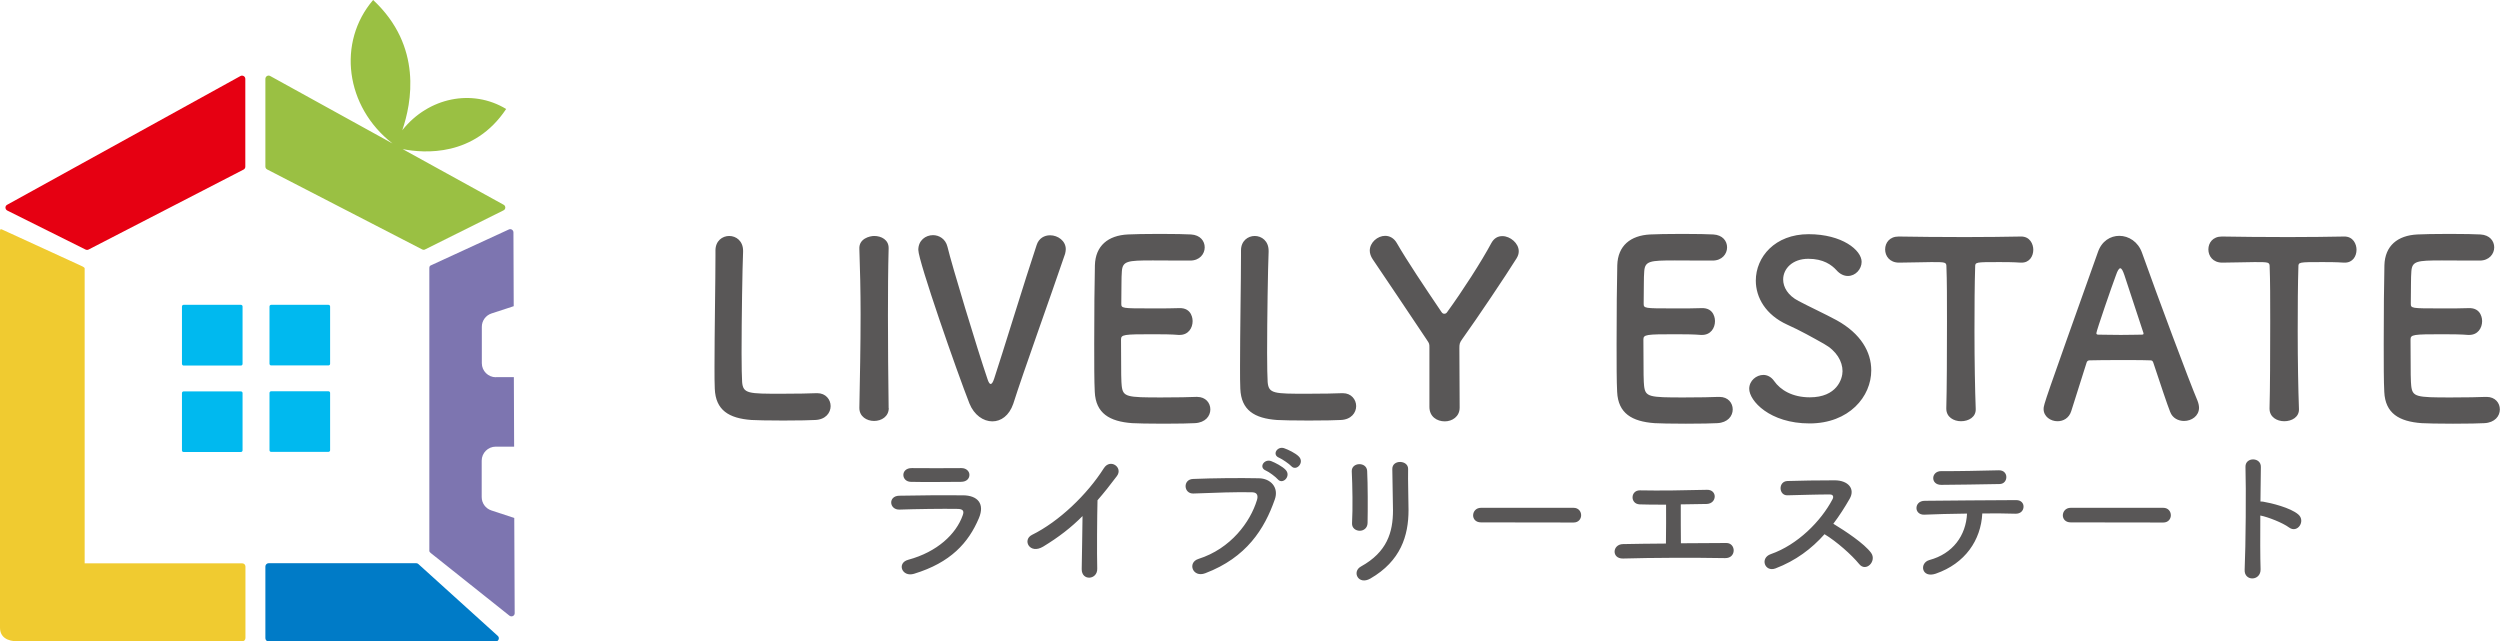
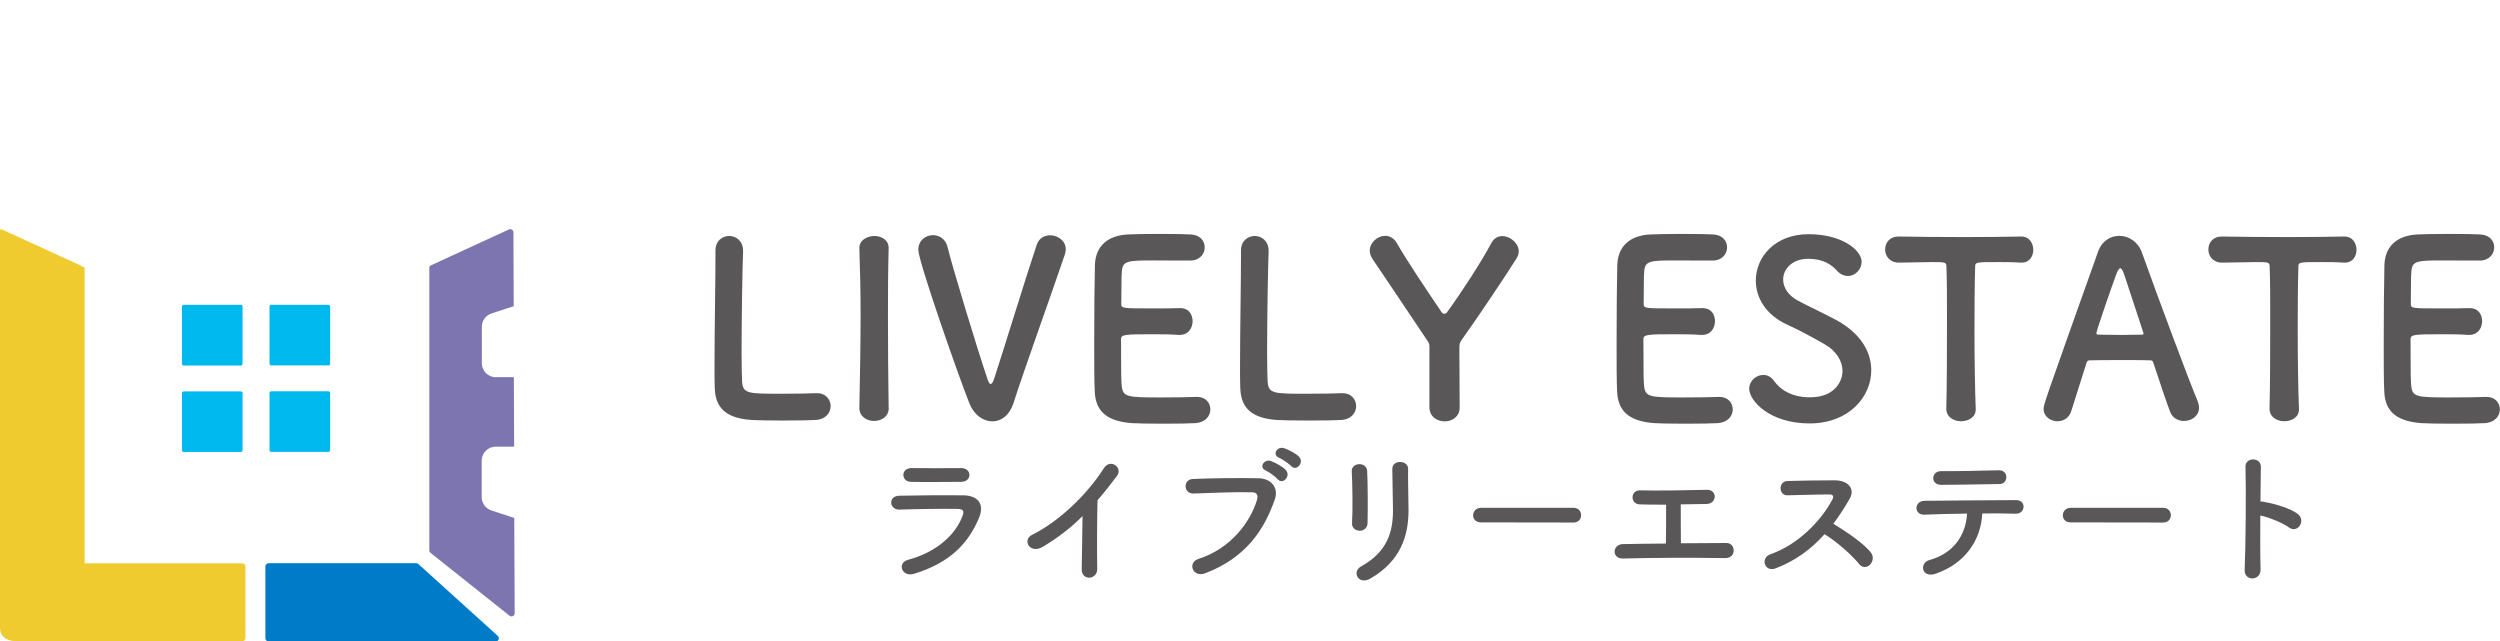
<svg xmlns="http://www.w3.org/2000/svg" id="レイヤー_1" viewBox="0 0 1819.1 466.7">
  <style>.st0{fill:#e60012}.st1{fill:#f0cb30}.st2{fill:#7d75b0}.st3{fill:#007bc7}.st4{fill:#00b9ef}.st5{fill:#9ac043}.st6{fill:#595757}</style>
  <g id="背景">
-     <path class="st0" d="M175 55.3L5.2 149c-1.7.9-1.6 3.3.1 4.2l57 28.4c.7.3 1.5.3 2.1 0l112.8-58.2c.8-.4 1.3-1.2 1.3-2.1V57.4c0-1.8-1.9-2.9-3.5-2.1z" />
    <path class="st1" d="M176.2 409.9H61.6V195.3c0-.9-2.4-1.8-3.2-2.2L1.5 167c-1.6-.7-1.5.4-1.5 2.1v287.6c0 6.8 5.1 10 13.3 10h162.9c1.3 0 2.4-1.1 2.4-2.4v-52.2c-.1-1.3-1.1-2.2-2.4-2.2z" />
    <path class="st2" d="M360.8 274.5c-5.6 0-10.2-4.6-10.2-10.2v-26.5c0-4.4 2.8-8.3 7-9.7l16.2-5.3-.2-53.7c0-1.7-1.8-2.9-3.4-2.1l-56.9 26.2c-.8.4-.9 1.2-.9 2.2v205.5c0 .7.9 1.4 1.4 1.8l56.9 45.3c1.6 1.2 3.9.1 3.8-1.9l-.3-69.2-16.7-5.5c-4.2-1.4-7-5.3-7-9.7v-26.5c0-5.6 4.6-10.2 10.2-10.2h13.4l-.2-50.6h-13.1v.1z" />
    <path class="st3" d="M304.4 410.4c-.4-.4-1-.6-1.6-.6H195.5c-1.3 0-2.4 1.1-2.4 2.4v52.2c0 1.3 1.1 2.4 2.4 2.4h165.1c2.2 0 3.2-2.7 1.6-4.1l-57.8-52.3z" />
    <path class="st4" d="M133.6 266h41.7c.6 0 1.2-.5 1.2-1.2V223c0-.6-.5-1.2-1.2-1.2h-41.7c-.6 0-1.2.5-1.2 1.2v41.7c0 .7.5 1.3 1.2 1.3zm106.6-43c0-.6-.5-1.2-1.2-1.2h-41.7c-.6 0-1.2.5-1.2 1.2v41.7c0 .6.5 1.2 1.2 1.2H239c.6 0 1.2-.5 1.2-1.2V223zM132.4 327.7c0 .7.5 1.2 1.2 1.2h41.7c.6 0 1.2-.5 1.2-1.2V286c0-.6-.5-1.2-1.2-1.2h-41.7c-.6 0-1.2.5-1.2 1.2v41.7zm106.6-43h-41.7c-.6 0-1.2.5-1.2 1.2v41.7c0 .7.5 1.2 1.2 1.2H239c.6 0 1.2-.5 1.2-1.2v-41.7c0-.6-.5-1.2-1.2-1.2z" />
-     <path class="st5" d="M366.5 149L293 108.5c15.8 3.1 52.1 5.7 75.3-29.2-24.8-15-56.5-8.3-75.3 15.1-.1.1-.2.2-.3.4C299.5 75 307.6 33.6 271.5 0c-26.2 30.6-20.4 77.6 14.1 104.4l-89-49.1c-1.6-.9-3.5.3-3.5 2.1v63.8c0 .9.5 1.7 1.3 2.1l112.8 58.2c.7.3 1.5.4 2.1 0l57-28.4c1.8-.8 1.8-3.2.2-4.1z" />
    <path class="st6" d="M520.6 182.2c0-6.9 5-10.5 10-10.5s10.1 3.6 10.1 10.8v.7c-.5 11.4-1.1 48.9-1.1 73.6 0 10.1.2 18.1.4 21.2.7 8.5 4.6 8.5 28.8 8.5 10.3 0 21.7-.2 25.1-.4h.9c6 0 9.6 4.6 9.6 9.4s-3.6 9.8-11.2 10.1c-2.3.2-12.8.4-23.3.4-10.3 0-20.8-.2-23.1-.4-16.4-1.2-26.1-7.1-26.7-22.8-.2-3.7-.2-9.4-.2-16 0-24.4.7-63.3.7-80.9v-3.7zm126.1 114.7c0 6.2-5.3 9.4-10.7 9.4-5.3 0-10.7-3.2-10.7-9.4v-.2c.4-21.3.9-45.2.9-68.1 0-16.9-.4-33.1-.9-47.5-.4-7.5 7.6-9.4 10.8-9.4 5.2 0 10.5 2.8 10.5 8.7v.4c-.4 14.8-.5 31.5-.5 48.7 0 22.2.2 45.3.5 67.2v.2h.1zm75.4 9.7c-6.6 0-13.3-4.6-16.7-13-8.9-22.6-37.2-103.6-37.2-111.8 0-6.9 5.3-10.7 10.7-10.7 4.4 0 9.1 2.7 10.5 8.4 3 12.8 21.7 74.5 29.2 96.5.7 2.1 1.4 3.4 2.3 3.4.7 0 1.6-1.1 2.5-3.9 5-14.9 23.1-74 30.9-97.2 1.6-5 5.7-7.1 9.8-7.1 5.7 0 11.4 4.1 11.4 10.1 0 1.1-.2 2.1-.5 3.4-10.5 30.9-30.9 87.5-37.7 109.1-3 8.7-9 12.8-15.2 12.8zm116.2-117.1c-17.8 0-21.5.4-22 8-.4 4.3-.2 13-.4 23.3 0 3.6.2 3.6 22 3.6 8.2 0 16.7 0 19.9-.2 10-.5 10 8.9 10 9.4 0 5.2-3.2 10.1-9.4 10.1h-.9c-4.4-.4-11.2-.5-18-.5-22 0-23.8.2-23.8 3.9 0 26.5.2 30.6.5 33.6.9 8.2 3.7 8.5 28.8 8.5 10.5 0 21.9-.2 25.2-.4h.9c6.2 0 9.6 4.4 9.6 9.1 0 4.8-3.6 9.6-11.2 10-2.3.2-12.6.4-22.9.4-10.1 0-20.4-.2-22.8-.4-16.4-1.2-26.5-7.1-27.2-22.8-.4-7.5-.4-20.6-.4-35 0-21.7.2-45.9.5-57.1.4-14.2 9.6-21.7 24-22.4 3.2-.2 13.3-.4 23.3-.4 10.1 0 19.9.2 22.6.4 6.8.4 10 4.8 10 9.4 0 4.8-3.7 9.6-10.5 9.6.1.1-15.7-.1-27.8-.1zm64.7-7.3c0-6.9 5-10.5 10-10.5s10.1 3.6 10.1 10.8v.7c-.5 11.4-1.1 48.9-1.1 73.6 0 10.1.2 18.1.4 21.2.7 8.5 4.6 8.5 28.8 8.5 10.3 0 21.7-.2 25.1-.4h.9c6 0 9.6 4.6 9.6 9.4s-3.6 9.8-11.2 10.1c-2.3.2-12.8.4-23.3.4-10.3 0-20.8-.2-23.1-.4-16.4-1.2-26.1-7.1-26.7-22.8-.2-3.7-.2-9.4-.2-16 0-24.4.7-63.3.7-80.9v-3.7zm137.1 71.1c0-3.2 0-3.2-1.8-5.9-13-19.6-30.9-46-39.5-58.8-1.4-2.1-2.1-4.3-2.1-6.2 0-6 5.7-10.8 11.2-10.8 3.2 0 6.4 1.6 8.5 5.3 7.5 13 19.9 31.5 32.4 50 .7 1.1 1.4 1.4 2.1 1.4.9 0 1.6-.4 2.1-1.2 11-15.1 25.1-37 32.2-50.3 2-3.6 4.8-5 8-5 5.7 0 11.9 5.2 11.9 11 0 1.8-.5 3.4-1.6 5.2-8 12.8-27.9 42.5-39.5 58.7-2 2.8-2.1 3.6-2.1 6.9 0 10.7.2 28.6.2 43 0 6.6-5.5 10-10.8 10-5.7 0-11.2-3.4-11.2-10.5v-42.8zm178.3-63.8c-17.8 0-21.5.4-22 8-.4 4.3-.2 13-.4 23.3 0 3.6.2 3.6 22 3.6 8.2 0 16.7 0 19.9-.2 10-.5 10 8.9 10 9.4 0 5.2-3.2 10.1-9.4 10.1h-.9c-4.4-.4-11.2-.5-18-.5-22 0-23.8.2-23.8 3.9 0 26.5.2 30.6.5 33.6.9 8.2 3.7 8.5 28.8 8.5 10.5 0 21.9-.2 25.2-.4h.9c6.2 0 9.6 4.4 9.6 9.1 0 4.8-3.6 9.6-11.2 10-2.3.2-12.6.4-22.9.4-10.1 0-20.4-.2-22.8-.4-16.4-1.2-26.5-7.1-27.2-22.8-.4-7.5-.4-20.6-.4-35 0-21.7.2-45.9.5-57.1.4-14.2 9.6-21.7 24-22.4 3.2-.2 13.3-.4 23.3-.4 10.1 0 19.9.2 22.6.4 6.8.4 10 4.8 10 9.4 0 4.8-3.7 9.6-10.5 9.6.1.1-15.7-.1-27.8-.1zm98.3 118.6c-29 0-43.9-16.5-43.9-25.2 0-5.9 5.2-10.1 10.3-10.1 2.8 0 5.7 1.4 7.8 4.4 4.6 6.6 13.3 11.9 26 11.9 19.6 0 23.8-13.3 23.8-19 0-7.1-4.3-14.8-13.5-19.9-7.8-4.4-17.4-9.8-26.8-14-15.6-7.1-22.8-19.7-22.8-32 0-17.2 13.9-33.8 38.4-33.8s38.6 11.7 38.6 20.1c0 5.3-4.4 10.3-10 10.3-2.7 0-5.7-1.2-8.4-4.3-3.4-3.7-9.4-8.2-20.4-8.2-11.4 0-18.3 7.1-18.3 15.1 0 5.5 3.4 11.6 11.2 15.6 7.3 3.9 19.6 9.6 27.7 14 17.8 9.8 25.2 23.3 25.2 36.4.1 19.1-16.1 38.7-44.9 38.7zm99.5-10.9c.4-13.9.5-39.6.5-63.1 0-15.6 0-30.4-.4-39.8 0-3.6-.5-3.6-11-3.6-6.8 0-15.1.4-23.5.4-6.8 0-10.1-4.8-10.1-9.6s3.2-9.4 9.8-9.4h.4c10.7.2 29.5.4 48 .4 15.1 0 30.2-.2 40.4-.4 6.9-.2 9.2 5.7 9.2 9.6 0 4.8-2.8 9.4-8.5 9.4h-.7c-6-.4-11.2-.4-15.5-.4-17.6 0-17.6 0-17.6 3.6-.4 12.1-.5 29.3-.5 46.8 0 21.3.4 43 .9 56.2.4 6.2-5.2 9.2-10.7 9.2-5.3 0-10.7-3-10.7-9.1v-.2zm173 9.1c-4.1 0-8.4-2-10.1-6.6-2.1-5.2-6.8-19.4-12.3-35.9-.4-1.1-.9-1.6-2-1.6-2.8-.2-10.1-.2-18.1-.2-10.7 0-22.6 0-26.3.2-.9 0-1.8.5-2.1 1.6-4.4 14-8.5 26.8-11.2 35.4-1.6 5-5.7 7.3-10 7.3-5 0-10.1-3.4-10.1-8.9 0-3.2.5-4.6 39.5-114.1 2.8-8.2 9.2-11.9 15.6-11.9 6.8 0 13.7 4.3 16.5 12.3 11.4 32 34.5 93.9 40.4 107.7.7 1.8 1.1 3.6 1.1 5.2-.1 5.9-5.4 9.5-10.9 9.5zm-29.7-64.5c-5.5-16.7-10.8-32.9-13.7-41.6-1.1-3.2-2-5-3-5-.9 0-2 1.6-3.2 5.2-2.7 7.1-14.2 40.4-14.2 42 0 .7.4 1.1 1.4 1.1 3.6 0 10.1.2 16.4.2 6.4 0 12.6-.2 15.1-.2 1.1 0 1.4-.2 1.4-.7 0-.3 0-.7-.2-1zm91.9 55.4c.4-13.9.5-39.6.5-63.1 0-15.6 0-30.4-.4-39.8 0-3.6-.5-3.6-11-3.6-6.8 0-15.1.4-23.5.4-6.8 0-10.1-4.8-10.1-9.6s3.2-9.4 9.8-9.4h.4c10.7.2 29.5.4 48 .4 15.1 0 30.2-.2 40.4-.4 6.9-.2 9.2 5.7 9.2 9.6 0 4.8-2.8 9.4-8.5 9.4h-.7c-6-.4-11.2-.4-15.5-.4-17.6 0-17.6 0-17.6 3.6-.4 12.1-.5 29.3-.5 46.8 0 21.3.4 43 .9 56.2.4 6.2-5.2 9.2-10.7 9.2-5.3 0-10.7-3-10.7-9.1v-.2zm125.2-107.7c-17.8 0-21.5.4-22 8-.4 4.3-.2 13-.4 23.3 0 3.6.2 3.6 22 3.6 8.2 0 16.7 0 19.9-.2 10-.5 10 8.9 10 9.4 0 5.2-3.2 10.1-9.4 10.1h-.9c-4.4-.4-11.2-.5-18-.5-22 0-23.8.2-23.8 3.9 0 26.5.2 30.6.5 33.6.9 8.2 3.7 8.5 28.8 8.5 10.5 0 21.9-.2 25.2-.4h.9c6.2 0 9.6 4.4 9.6 9.1 0 4.8-3.6 9.6-11.2 10-2.3.2-12.6.4-22.9.4-10.1 0-20.4-.2-22.8-.4-16.4-1.2-26.5-7.1-27.2-22.8-.4-7.5-.4-20.6-.4-35 0-21.7.2-45.9.5-57.1.4-14.2 9.6-21.7 24-22.4 3.2-.2 13.3-.4 23.3-.4 10.1 0 19.9.2 22.6.4 6.8.4 10 4.8 10 9.4 0 4.8-3.7 9.6-10.5 9.6.1.1-15.7-.1-27.8-.1zm-1111.5 228c-8.8 2.7-12.8-7.9-4.2-10.2 21.1-5.7 34.8-18.7 39.6-32.3 1.1-2.9.5-4.6-3.5-4.7-10.9-.2-30.9.1-42.4.5-7.6.3-8.6-9.9-.3-10.1 13.8-.3 31.9-.4 46.4-.3 10.7.1 16 6.1 11.6 16.6-7.6 18-20.6 32.4-47.2 40.5zm34.1-66.9c-10.1 0-24.9.3-36.5 0-7.1-.2-7.5-10.1.8-10 10.3.1 25.3.1 36.1 0 3.6 0 5.8 2.4 5.8 4.9s-1.8 5.1-6.2 5.1zm59.9 47.1c-9.9 6-15.4-4.9-8.2-8.5 19.7-9.7 40.2-29.4 52.3-48.5 4.7-7.4 14.2-.5 9.5 5.7-4.8 6.4-9.4 12.2-14.1 17.6-.3 10.9-.5 39-.2 49.8.2 8.2-11.4 9.1-11.3.3.1-8.6.5-26.1.6-38.6-8.2 8.3-17.4 15.4-28.6 22.2zm112.9 9c23.7-7.5 37.8-27 42.6-42.8.9-2.9.5-5.6-3.4-5.7-10.5-.3-27.5.3-42.9.9-7.1.2-7.8-10.3-.2-10.6 14.2-.6 34.2-.8 47.8-.5 8.7.1 14.8 6.7 11.7 15.4-7.5 21.5-20.6 42.3-50.6 53.7-9.2 3.5-13.2-7.8-5-10.4zm49.1-64.3c-5.5-2.3-1.2-8.7 3.8-6.9 2.9 1.1 8.3 3.9 10.6 6.4 4.2 4.5-2.1 11-5.7 6.9-1.4-1.7-6.5-5.5-8.7-6.4zm9.7-9.3c-5.5-2.1-1.5-8.6 3.5-7 2.9 1 8.4 3.6 10.8 6.1 4.3 4.3-1.8 11-5.5 7-1.4-1.6-6.7-5.2-8.8-6.1zm58.6 53.1c-2.8 0-5.8-1.9-5.6-5.5.6-10.6.3-27.5-.2-37.7-.3-6.7 10.7-7.2 11.2-.4.5 9.7.5 28 .3 38-.1 3.7-2.9 5.6-5.7 5.6zm.9 26c19-10.5 23.3-24.9 23.3-40.9 0-8.4-.5-21.7-.5-30.1 0-7 11.6-6.5 11.5 0-.2 9.1.3 21.1.3 30 0 18.5-5.6 37-27.8 49.8-8.8 5-13.6-5.1-6.8-8.8zm87.3-32.1c-3.9 0-5.7-2.6-5.7-5.1 0-2.7 2-5.5 5.7-5.5h67.4c3.6 0 5.5 2.7 5.5 5.4 0 2.6-1.8 5.3-5.5 5.3l-67.4-.1zm115.5-13.1c-7.1-.3-6.8-10.3.2-10.2 14.1.3 32.7 0 48.8-.4 3.8-.1 5.7 2.5 5.6 5-.1 2.6-2 5.1-5.7 5.3-5.3.1-12 .2-19 .3-.1 9.1.1 21.3.1 28.3 11.9-.1 23.7-.2 33.1-.2 3.5 0 5.4 2.8 5.3 5.6s-2.1 5.5-6.3 5.4c-22.8-.4-53.7-.3-74.2.3-8.5.2-7.9-10.4 0-10.5 8.4-.2 19.5-.3 31.2-.4.2-8.2.1-22.1.1-28.3-7.7 0-14.7 0-19.2-.2zm98.8 46.6c-7.8 2.9-11.5-7.6-3.4-10.4 19.5-6.8 36.5-23.9 44.9-39.9 1-1.8.5-3.5-1.8-3.5-6.8-.1-21.6.4-31 .6-6.4.2-6.9-10.1 0-10.4 7.8-.3 23.6-.5 34.4-.5 9.7 0 15.1 6.1 10.9 13.4-3.6 6.3-7.5 12.4-11.9 18.2 8.9 5.4 22.5 14.4 27.5 21.2 4.3 6-3.8 14.4-8.8 8-5.3-6.5-16.3-16.3-25.1-21.6-9.4 10.6-21 19.3-35.7 24.9zm116.7 3.8c-10.5 3.6-12.2-7.8-4.7-9.9 17.1-4.6 26.6-17.8 27.4-33.8-11.9.1-23.7.5-31.2.8-3.6.1-5.6-2.3-5.6-4.8 0-2.6 1.9-5.3 6.1-5.3 15.2-.2 49-.4 66.5-.5 3.8 0 5.5 2.6 5.3 5.1-.2 2.6-2.1 4.9-5.9 4.8-5.9-.2-14.7-.3-24.1-.2-1 19.5-12.5 36.4-33.8 43.8zm46.3-65.2c-14.8.2-30.9.6-42.4.6-8 0-7.5-10.1.1-10 13.5.1 27.8-.3 41.8-.6 3.8-.1 5.5 2.5 5.5 4.9 0 2.7-1.8 5.1-5 5.1zm51.8 27.9c-3.9 0-5.7-2.6-5.7-5.1 0-2.7 2-5.5 5.7-5.5h67.4c3.6 0 5.5 2.7 5.5 5.4 0 2.6-1.8 5.3-5.5 5.3l-67.4-.1zm138.2 34.1c.2 8.7-12 9-11.6.4.8-17.4 1.1-59.4.6-74.9-.2-7.3 11.4-7.2 11.2.1-.1 5.3-.2 14.6-.3 25.1.5 0 1.2 0 1.8.1 6 1 20 4.4 25.7 9.3 5.6 4.7-.5 14.1-6.7 9.5-4.6-3.4-15.2-7.6-20.9-8.7-.1 15-.1 30.4.2 39.1z" />
  </g>
</svg>